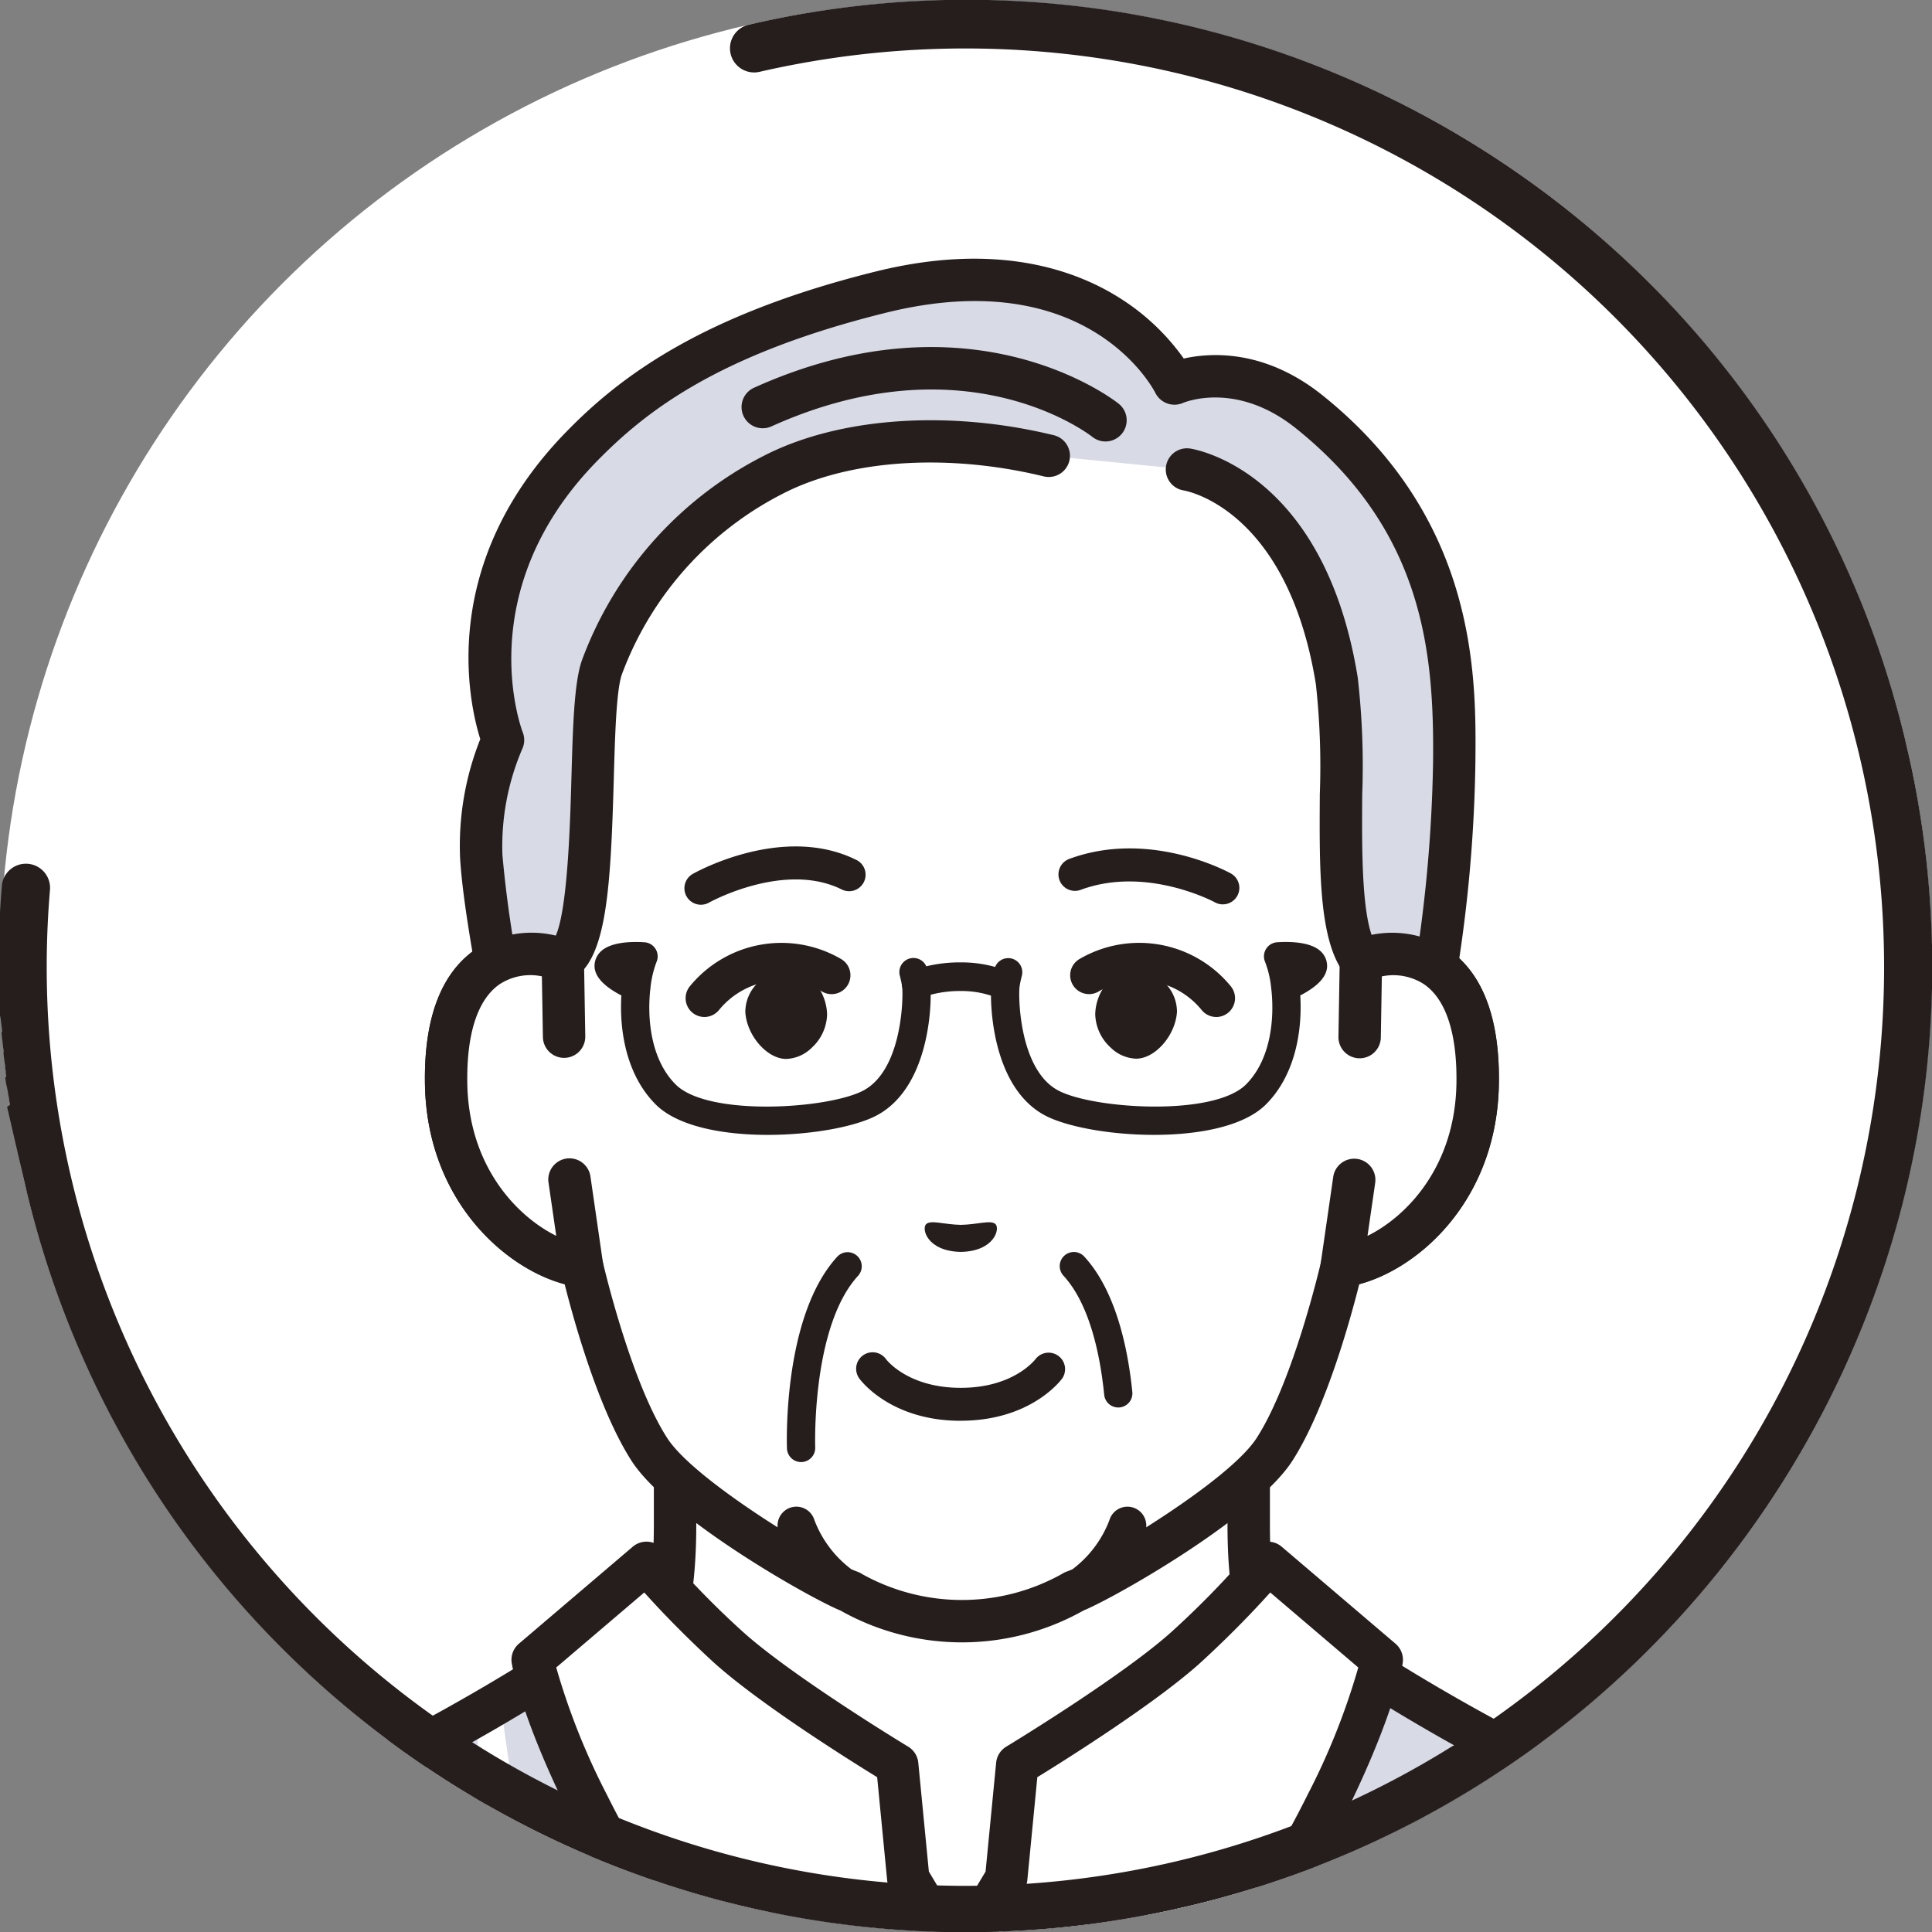
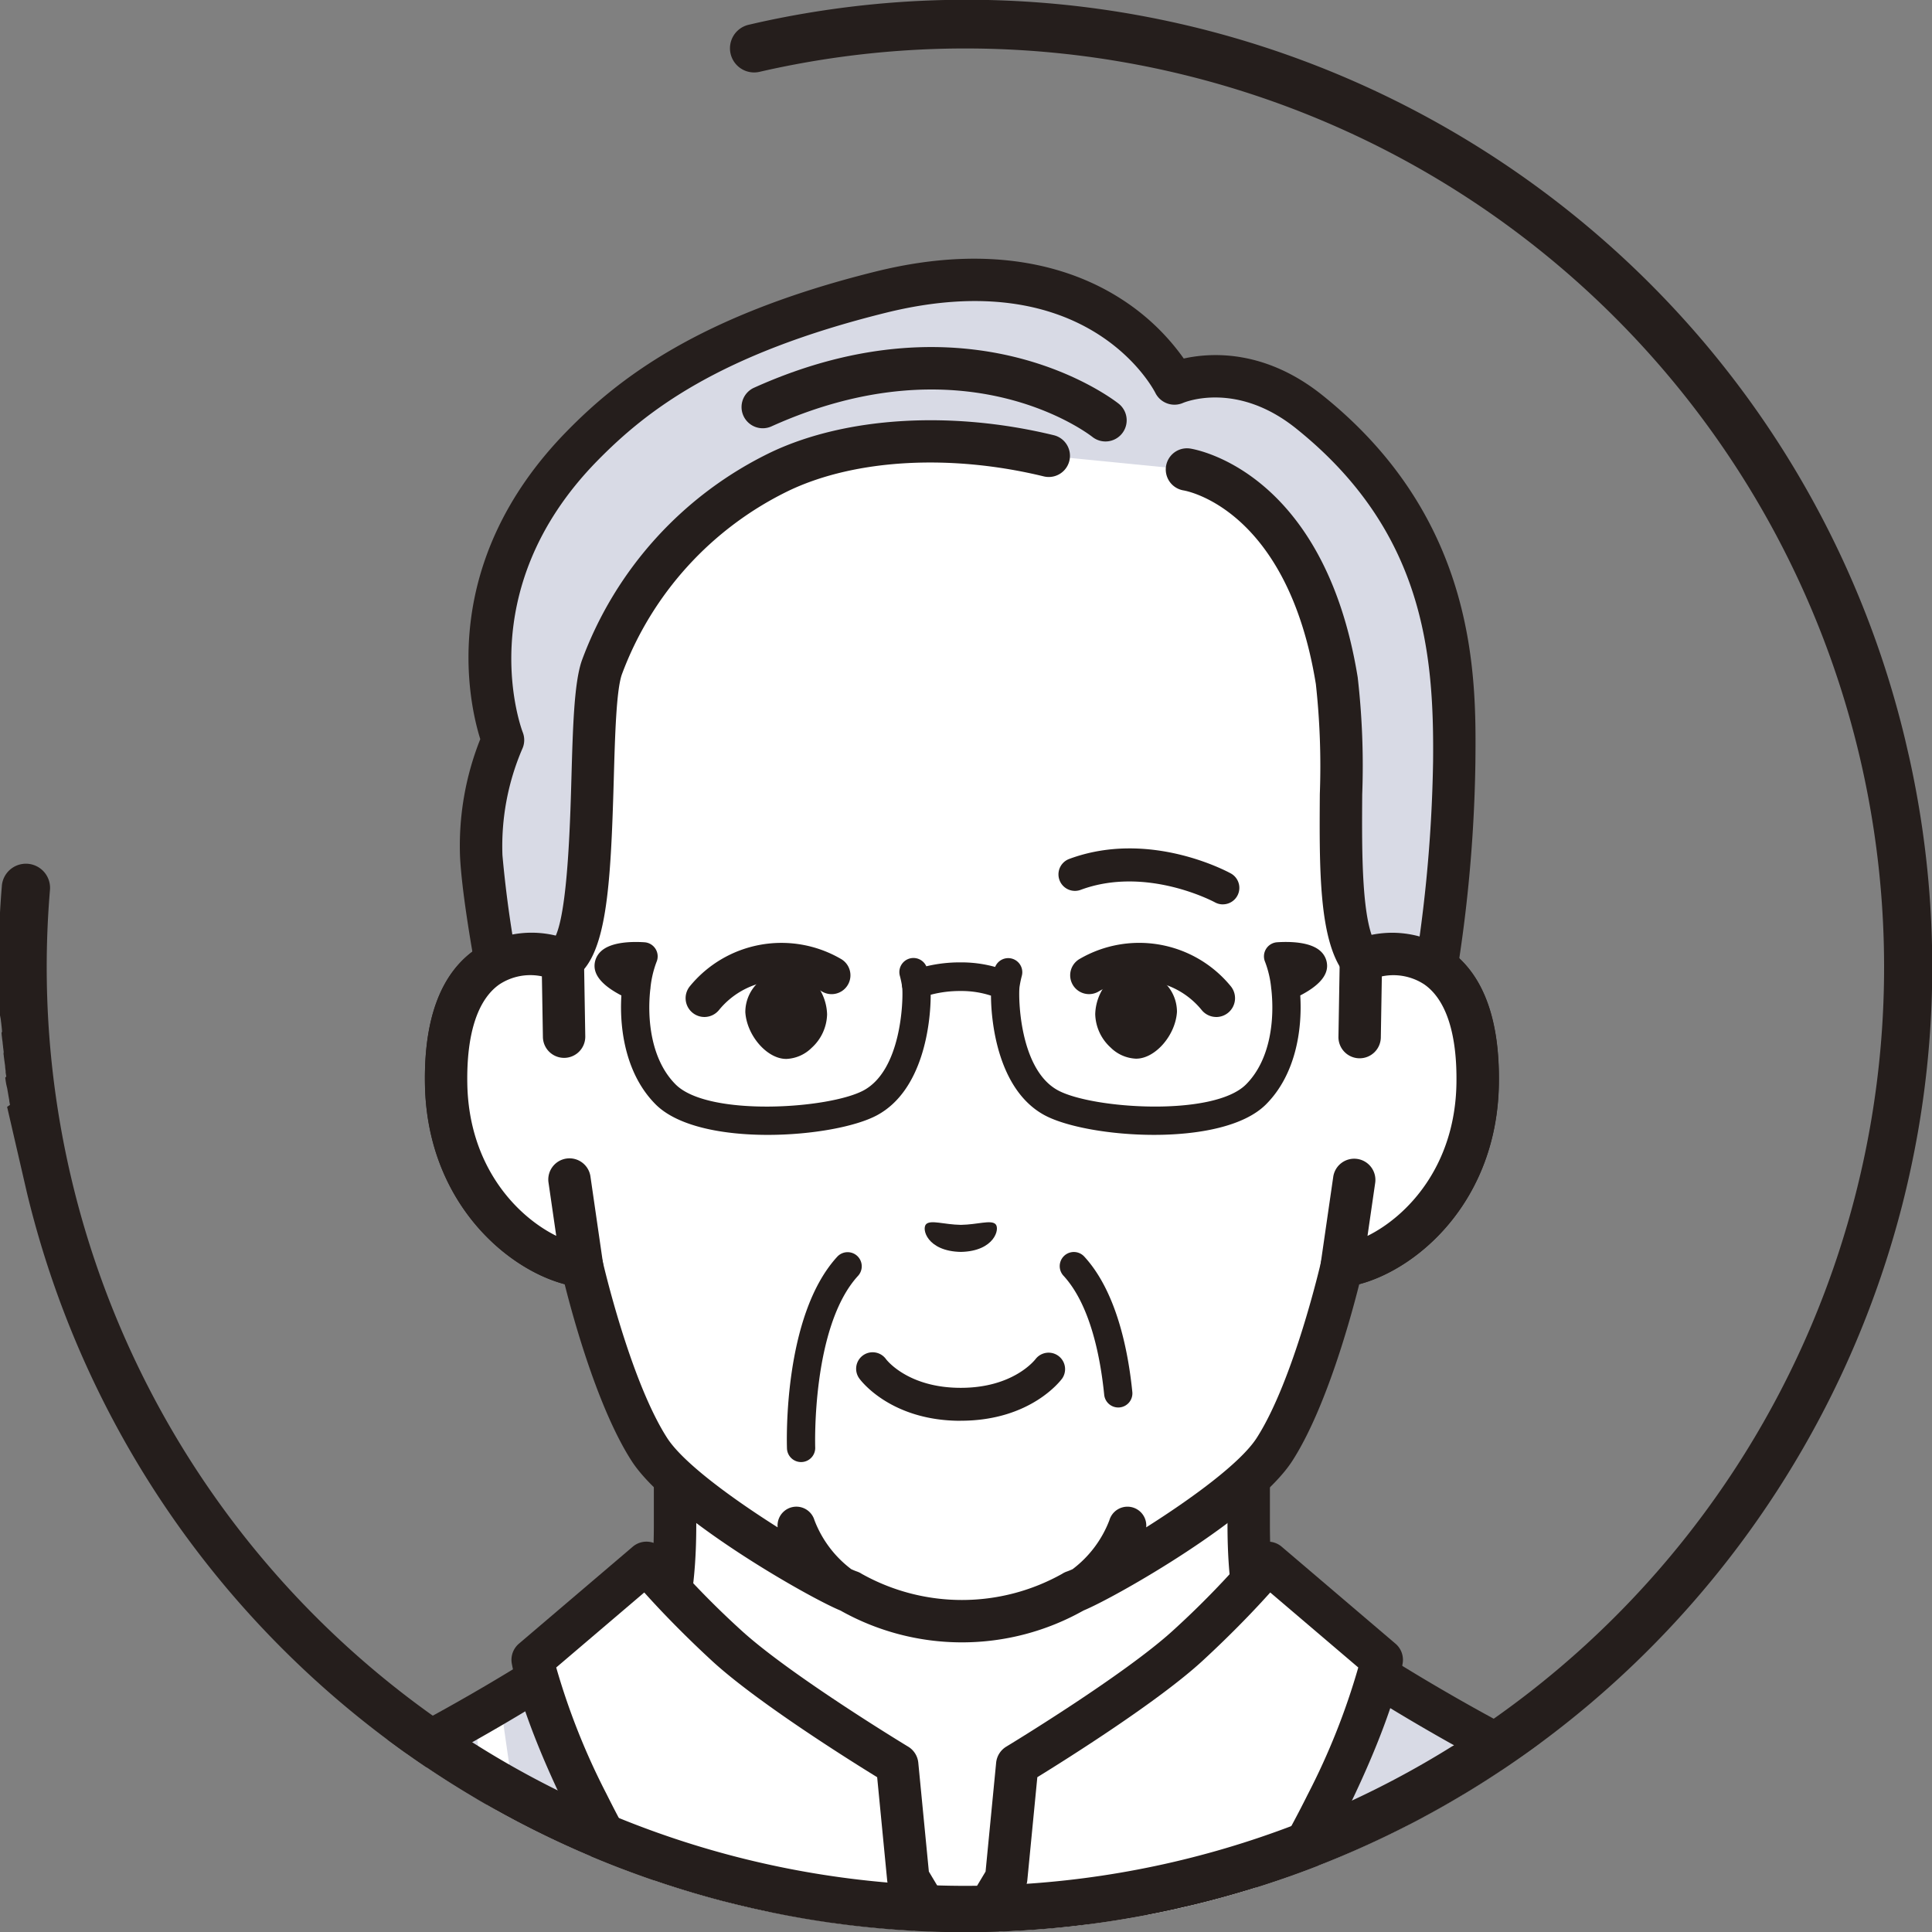
<svg xmlns="http://www.w3.org/2000/svg" width="160" height="160" viewBox="0 0 160 160">
  <rect x="0" y="0" width="160" height="160" fill="#808080" stroke="none" />
  <defs>
    <clipPath id="a">
      <rect width="160" height="160" transform="translate(1762.707 209.211)" fill="#fff" stroke="#707070" stroke-width="1" />
    </clipPath>
    <clipPath id="b">
      <circle cx="80" cy="80" r="80" transform="translate(0 0)" fill="#fcc" />
    </clipPath>
  </defs>
  <g transform="translate(-1762.707 -209.211)">
    <g clip-path="url(#a)">
-       <circle cx="80" cy="80" r="80" transform="translate(1762.707 209.211)" fill="#fff" />
      <g transform="translate(1762.707 209.211)" clip-path="url(#b)">
        <g transform="translate(-1475 -105)">
          <g transform="translate(1505.972 211.532)">
            <path d="M1648.015,384.346c-4.16-4.391-6.418-8.088-6.418-17.2v-18l-23.755,11.7-23.755-11.7v18c0,9.115-2.258,12.812-6.418,17.2-3.325,3.51-16.758,11.984-16.758,11.984l30.772,29.185H1634l30.772-29.185S1651.34,387.856,1648.015,384.346Z" transform="translate(-1569.155 -347.385)" fill="#fff" />
            <path d="M1631.257,424.526a1.755,1.755,0,0,1-1.208-3.028l29.145-27.642c-3.876-2.5-12.5-8.2-15.2-11.047-4.576-4.83-6.9-9-6.9-18.41V349.216l-21.225,10.454a1.756,1.756,0,0,1-1.55,0L1593.1,349.216V364.4c0,9.407-2.323,13.58-6.9,18.41-2.693,2.843-11.322,8.544-15.2,11.047l29.145,27.642a1.755,1.755,0,1,1-2.416,2.547l-30.772-29.185a1.755,1.755,0,0,1,.271-2.758c3.685-2.325,13.818-8.96,16.421-11.707,4.105-4.334,5.938-7.672,5.938-16v-18a1.755,1.755,0,0,1,2.53-1.574l22.98,11.319,22.98-11.319a1.755,1.755,0,0,1,2.53,1.574v18c0,8.324,1.832,11.662,5.937,16,2.6,2.748,12.736,9.383,16.421,11.707a1.755,1.755,0,0,1,.271,2.758l-30.772,29.185A1.749,1.749,0,0,1,1631.257,424.526Z" transform="translate(-1566.41 -344.64)" fill="#251e1c" />
          </g>
          <g transform="translate(1485.021 237.551)">
            <path d="M1652.455,441.888c-2.677-10.6-10.261-6.017-39.706-26.03-2.932,8.923-22.769,38.123-27.788,38.123s-24.856-29.2-27.788-38.123c-29.445,20.013-37.029,15.427-39.706,26.03-1.721,14.253,5.035,54.927,5.035,54.927l.224,44.222h124.859l-.165-44.222S1654.176,456.141,1652.455,441.888Z" transform="translate(-1515.432 -414.103)" fill="#d8dae5" />
            <g transform="translate(1.116 8.099)">
              <path d="M1587.615,433.6c.966,6.856,2.006,13.7,3.07,20.544q1.676,10.771,3.395,21.535,1.75,11.093,3.424,22.2c1.113,7.471,2.176,14.949,3.144,22.44.956,7.405,1.822,14.822,2.548,22.254q.135,1.38.263,2.761a1.2,1.2,0,0,0,1.17,1.17,1.178,1.178,0,0,0,1.17-1.17c-.692-7.449-1.53-14.883-2.465-22.305q-1.428-11.339-3.11-22.645-1.652-11.241-3.436-22.461-1.71-10.873-3.431-21.744c-1.079-6.9-2.139-13.8-3.13-20.7q-.179-1.247-.354-2.494a1.178,1.178,0,0,0-1.439-.817,1.2,1.2,0,0,0-.817,1.439Z" transform="translate(-1559.499 -432.126)" fill="#fff" />
              <path d="M1686.405,544.685c-.048,9.257-.062,18.514-.093,27.77-.028,8.679-.075,17.357-.187,26.036q-.1,7.929-.273,15.857a1.171,1.171,0,0,0,2.34,0q.3-13.7.388-27.4c.064-8.713.08-17.426.1-26.14q.022-8.063.06-16.126a1.17,1.17,0,0,0-2.34,0Z" transform="translate(-1619.435 -500.099)" fill="#fff" />
              <path d="M1759.433,437.05c-3.44,8.38-6.884,16.783-9.8,25.364a118.489,118.489,0,0,0-4.186,15.463c-1.314,6.75-2.3,13.575-3.322,20.374q-2.039,13.525-3.8,27.091c-1.04,8.068-2.024,16.151-2.712,24.259q-.1,1.209-.193,2.419a1.18,1.18,0,0,0,1.17,1.17,1.193,1.193,0,0,0,1.17-1.17c.58-7.8,1.505-15.57,2.478-23.326q1.686-13.451,3.7-26.858c1.071-7.215,2.138-14.441,3.442-21.618a115.805,115.805,0,0,1,3.8-15.056c2.575-7.935,5.7-15.691,8.841-23.416q.828-2.038,1.664-4.073a1.177,1.177,0,0,0-.817-1.439,1.2,1.2,0,0,0-1.439.817Z" transform="translate(-1649.675 -434.604)" fill="#fff" />
              <path d="M1522.619,559.9c8.011.711,16.043,1.165,24.079,1.465,8.61.322,17.227.466,25.843.5q13.243.048,26.486-.222,12.951-.244,25.9-.689,12.208-.405,24.413-.913l2.859-.116c1.5-.061,1.508-2.4,0-2.34q-12.067.493-24.137.924-12.934.446-25.873.732-13.243.278-26.488.292c-8.624,0-17.25-.115-25.871-.394-8.127-.264-16.253-.673-24.358-1.332q-1.425-.116-2.851-.243a1.179,1.179,0,0,0-1.17,1.17,1.2,1.2,0,0,0,1.17,1.17Z" transform="translate(-1519.148 -508.64)" fill="#fff" />
              <path d="M1713.955,491.809c7.158.565,14.326,1,21.492,1.449,8.406.529,16.812,1.041,25.216,1.595,3.623.239,7.246.482,10.866.767a1.18,1.18,0,0,0,1.17-1.17,1.193,1.193,0,0,0-1.17-1.17c-7.158-.565-14.326-1-21.491-1.449-8.405-.529-16.812-1.04-25.215-1.595-3.623-.239-7.247-.482-10.867-.768a1.18,1.18,0,0,0-1.17,1.17,1.193,1.193,0,0,0,1.17,1.17Z" transform="translate(-1635.865 -467.104)" fill="#fff" />
              <path d="M1516.719,493.81c7.046-.429,14.08-1.056,21.11-1.681q12.151-1.08,24.293-2.256,5.372-.513,10.745-1.029a1.2,1.2,0,0,0,1.17-1.17,1.178,1.178,0,0,0-1.17-1.17q-10.542,1.006-21.085,2.008c-8.1.758-16.2,1.5-24.3,2.164-3.586.293-7.173.575-10.764.794a1.2,1.2,0,0,0-1.17,1.17,1.181,1.181,0,0,0,1.17,1.17Z" transform="translate(-1515.549 -465.295)" fill="#fff" />
-               <path d="M1531.556,637.71q11.2.541,22.41.906,12.365.417,24.734.689,12.718.286,25.438.442,12.409.153,24.819.175,11.436.016,22.871-.117l2.569-.035a1.171,1.171,0,0,0,0-2.34q-11.212.166-22.427.155-12.372,0-24.744-.14-12.72-.141-25.438-.411-12.408-.263-24.812-.657-11.429-.367-22.854-.884-1.284-.059-2.567-.121c-1.505-.073-1.5,2.267,0,2.34Z" transform="translate(-1524.626 -556.106)" fill="#fff" />
+               <path d="M1531.556,637.71q11.2.541,22.41.906,12.365.417,24.734.689,12.718.286,25.438.442,12.409.153,24.819.175,11.436.016,22.871-.117l2.569-.035a1.171,1.171,0,0,0,0-2.34q-11.212.166-22.427.155-12.372,0-24.744-.14-12.72-.141-25.438-.411-12.408-.263-24.812-.657-11.429-.367-22.854-.884-1.284-.059-2.567-.121c-1.505-.073-1.5,2.267,0,2.34" transform="translate(-1524.626 -556.106)" fill="#fff" />
            </g>
            <path d="M1519.982,540.048a1.755,1.755,0,0,1-1.754-1.746L1518,494.219c-.5-3.048-6.721-41.226-5.023-55.287a1.835,1.835,0,0,1,.041-.219c1.655-6.555,5.213-8.152,12.3-11.335a166.556,166.556,0,0,0,28.118-15.716,1.755,1.755,0,0,1,2.654.9c1.3,3.963,6.609,13.037,12.618,21.576,7.6,10.8,12.209,15.063,13.5,15.335,1.293-.271,5.9-4.539,13.5-15.335,6.009-8.539,11.316-17.613,12.618-21.576a1.755,1.755,0,0,1,2.654-.9,166.526,166.526,0,0,0,28.119,15.716c7.089,3.183,10.648,4.781,12.3,11.335a1.788,1.788,0,0,1,.041.219c1.7,14.049-4.51,52.177-5.022,55.279l.165,44.074a1.755,1.755,0,0,1-1.748,1.762h-.007a1.755,1.755,0,0,1-1.755-1.748l-.166-44.222a1.783,1.783,0,0,1,.024-.294c.067-.4,6.66-40.373,5.037-54.318-1.245-4.816-3.554-5.852-10.31-8.885a167.767,167.767,0,0,1-26.832-14.789c-2.425,5.519-7.918,14.248-12.514,20.744a122.577,122.577,0,0,1-8.762,11.18c-4.246,4.678-6.157,5.277-7.347,5.277s-3.1-.6-7.347-5.277a122.617,122.617,0,0,1-8.762-11.18c-4.6-6.5-10.088-15.225-12.514-20.744a167.8,167.8,0,0,1-26.832,14.79c-6.756,3.033-9.064,4.069-10.31,8.885-1.622,13.944,4.97,53.915,5.037,54.318a1.82,1.82,0,0,1,.024.279l.224,44.222a1.755,1.755,0,0,1-1.746,1.764Z" transform="translate(-1512.688 -411.358)" fill="#251e1c" />
          </g>
          <path d="M1534.726,600.351s67.731,1.875,78.232-.78,16.489-18.248,18.666-30.73,11.013-60.611,8.309-77.536c-3.7-23.149-19.01-28.454-19.01-28.454s-13.634,22.519-16.931,36.355c-1.894,7.945-11.026,54.317-11.026,54.317l-39.871,3.645-16.788-2.427,22.6-43.127s-4.112-6.988-13.9-13.109-17.449-6.76-17.449-6.76l-14.968,21.281s-3.54-15.481-5.5-23-9.471-26.9-9.471-26.9-20.7,6.3-22.238,31.753c-1.035,17.108,8.313,75.243,8.313,75.243s4.037,18.167,16.71,20.493c13.369,2.453,33.51,1.271,33.51,1.271Z" transform="translate(-4.864 -205.218)" fill="#fff" />
          <path d="M1512.526,591.206a86.559,86.559,0,0,1-15.179-1.177c-13.659-2.506-17.931-21.05-18.106-21.838-.008-.034-.014-.068-.019-.1-.383-2.382-9.368-58.522-8.333-75.627.832-13.747,7.14-22.068,12.284-26.629a33.214,33.214,0,0,1,11.194-6.7,1.754,1.754,0,0,1,2.135,1.014c.281.685,6.9,16.872,8.905,24.605,1.416,5.456,3.923,16.062,5.256,21.747l12.715-18.078a1.755,1.755,0,1,1,2.871,2.019l-14.968,21.282a1.755,1.755,0,0,1-3.145-.612c-.041-.178-4.155-17.878-6.127-25.476-1.589-6.123-6.369-18.227-8.112-22.565a32.181,32.181,0,0,0-8.512,5.492c-6.688,5.985-10.387,14.1-10.993,24.11-1,16.485,7.943,72.663,8.284,74.8.228.962,4.221,17.07,15.3,19.1,12.942,2.375,30.667.192,30.844.17a1.755,1.755,0,0,1,.439,3.483A147.923,147.923,0,0,1,1512.526,591.206Z" transform="translate(-2.119 -202.905)" fill="#202933" />
          <path d="M1669.224,600.006c-20.612,0-42.758-.6-44.349-.646a1.755,1.755,0,1,1,.1-3.508c.675.019,67.606,1.839,77.753-.727,9.461-2.393,15.269-17.3,17.367-29.33.129-.738.281-1.6.453-2.576,2.56-14.531,10.349-58.748,7.852-74.381-2.89-18.089-12.934-24.679-16.559-26.5-2.929,5-13.2,23.015-15.942,34.531-.456,1.913-10.185,49.5-11,54.211a1.755,1.755,0,0,1-1.569,1.447l-40.444,3.7a1.755,1.755,0,0,1-.32-3.5l39.121-3.577c1.72-9.006,10.247-50.769,10.8-53.1,3.322-13.943,16.574-35.929,17.137-36.858a1.755,1.755,0,0,1,2.076-.749c.666.23,16.348,5.924,20.168,29.835,2.59,16.216-5,59.318-7.862,75.544-.171.972-.323,1.833-.451,2.57-2.388,13.7-8.887,29.329-19.965,32.13C1699.056,599.673,1684.565,600.006,1669.224,600.006Z" transform="translate(-95.061 -202.473)" fill="#202933" />
          <g transform="translate(1517.364 232.671)">
            <path d="M1635.279,436.248l-4.057-6.774-.913-9.407s-10-6.048-14.177-9.909a73.84,73.84,0,0,1-6.586-6.814l-9.422,8.028s.607,3.931,4.536,11.9a93.342,93.342,0,0,0,8.536,13.977l2.584-2.975s15.962,24.876,19.5,24.876,19.5-24.876,19.5-24.876l2.584,2.975a93.307,93.307,0,0,0,8.536-13.977c3.929-7.973,4.536-11.9,4.536-11.9l-9.423-8.028a73.772,73.772,0,0,1-6.586,6.814c-4.183,3.861-14.174,9.907-14.177,9.909l-.913,9.407Z" transform="translate(-1598.368 -401.589)" fill="#fff" />
            <path d="M1632.534,458.165c-1.165,0-3.115,0-12.506-13.175-2.912-4.085-5.657-8.2-7.2-10.549l-1.058,1.218a1.755,1.755,0,0,1-2.718-.083,94.332,94.332,0,0,1-8.717-14.27c-4-8.121-4.67-12.24-4.7-12.411a1.755,1.755,0,0,1,.6-1.6l9.423-8.028a1.756,1.756,0,0,1,2.5.227,73.075,73.075,0,0,0,6.416,6.633c4.017,3.708,13.7,9.581,13.891,9.695a1.754,1.754,0,0,1,.842,1.334l.875,9.014,2.348,3.921,2.349-3.921.875-9.014a1.756,1.756,0,0,1,.842-1.334c.193-.117,9.875-5.988,13.891-9.695a73.131,73.131,0,0,0,6.416-6.633,1.755,1.755,0,0,1,2.5-.227l9.422,8.028a1.756,1.756,0,0,1,.6,1.6c-.027.171-.7,4.29-4.7,12.411a94.131,94.131,0,0,1-8.718,14.27,1.755,1.755,0,0,1-2.717.083l-1.058-1.218c-1.539,2.344-4.284,6.464-7.2,10.549C1635.649,458.165,1633.7,458.165,1632.534,458.165Zm-19.5-28.386c.043,0,.085,0,.127,0a1.755,1.755,0,0,1,1.35.8c6.826,10.638,15.479,22.565,18.023,24,2.544-1.431,11.2-13.358,18.024-24a1.755,1.755,0,0,1,2.8-.2l1.133,1.3a94.434,94.434,0,0,0,7.087-11.932,57.127,57.127,0,0,0,4.167-10.479l-7.291-6.212c-1.124,1.254-3.025,3.276-5.584,5.638-3.638,3.358-11.21,8.123-13.705,9.66l-.829,8.536a1.757,1.757,0,0,1-.241.732l-4.057,6.774a1.755,1.755,0,0,1-3.011,0l-4.057-6.774a1.75,1.75,0,0,1-.241-.732l-.828-8.536c-2.5-1.537-10.067-6.3-13.705-9.66-2.56-2.363-4.46-4.384-5.583-5.638l-7.291,6.212a57.074,57.074,0,0,0,4.167,10.479,94.419,94.419,0,0,0,7.087,11.932l1.133-1.3A1.753,1.753,0,0,1,1613.034,429.779Z" transform="translate(-1595.622 -398.845)" fill="#251e1c" />
          </g>
          <g transform="translate(1510.187 126.433)">
            <g transform="translate(0 0)">
              <g transform="translate(0 9.805)">
                <path d="M1623.753,151.575c-25.652,0-30.119,15.712-30.774,18.07a60.73,60.73,0,0,0-1.591,13.207v17c-3.659-1.386-9.839-.485-9.665,10.233.154,9.492,7.039,14.578,11.256,15.1,0,0,2.3,10.077,5.57,15.176,2.756,4.292,14.564,11.065,16.624,11.773a18.707,18.707,0,0,0,18.524,0c2.06-.709,13.867-7.482,16.624-11.773,3.275-5.1,5.57-15.176,5.57-15.176,4.217-.526,11.1-5.612,11.256-15.1.174-10.718-6.005-11.618-9.665-10.233v-17a60.791,60.791,0,0,0-1.591-13.207c-.656-2.357-5.122-18.07-30.774-18.07Z" transform="translate(-1579.964 -151.575)" fill="#fff" />
                <path d="M1581.364,262.4a8.094,8.094,0,0,1,5.523-1.352v-4.988q1.829,1.111,3.51,2.369v4.83a1.754,1.754,0,0,1-2.376,1.641,5.146,5.146,0,0,0-4.639.372c-1.8,1.265-2.716,4.1-2.65,8.19.14,8.624,6.4,12.977,9.719,13.391a1.756,1.756,0,0,1,1.494,1.352c.022.1,2.266,9.84,5.335,14.618,1.332,2.074,5.434,5.053,9.153,7.405a1.559,1.559,0,0,1,3.045-.6,9.183,9.183,0,0,0,3.052,4.065c.189.085.347.15.469.192a1.761,1.761,0,0,1,.4.195,16.984,16.984,0,0,0,16.591,0,1.754,1.754,0,0,1,.4-.195c.122-.042.28-.107.469-.192a9.186,9.186,0,0,0,3.048-4.054,1.559,1.559,0,0,1,3.048.589c3.719-2.353,7.821-5.331,9.153-7.406,3.069-4.777,5.313-14.519,5.335-14.617a1.756,1.756,0,0,1,1.494-1.352c3.32-.414,9.58-4.767,9.719-13.391.067-4.094-.85-6.926-2.649-8.19a4.326,4.326,0,0,0-2.529-.762,6.191,6.191,0,0,0-2.11.39,1.754,1.754,0,0,1-2.376-1.641v-3.8c1.181-1.31,2.432-2.572,3.51-3.949v5.536a8.093,8.093,0,0,1,5.523,1.352c2.835,1.992,4.229,5.733,4.141,11.119-.155,9.593-6.6,15.256-11.568,16.575-.709,2.824-2.757,10.3-5.536,14.624-3.016,4.7-14.7,11.334-17.3,12.4a20.525,20.525,0,0,1-20.131,0c-2.6-1.062-14.282-7.7-17.3-12.4-2.779-4.326-4.827-11.8-5.536-14.624-4.97-1.32-11.413-6.982-11.568-16.575C1577.135,268.135,1578.529,264.394,1581.364,262.4Z" transform="translate(-1577.219 -214.978)" fill="#251e1c" />
              </g>
              <g transform="translate(2.887)">
                <path d="M1657.727,141.846c-5.893-4.723-11.176-2.35-11.176-2.35s-6-12.106-24.313-7.568c-13.953,3.457-20.393,8.306-24.743,12.749-11.543,11.786-6.544,24.343-6.544,24.343a21.974,21.974,0,0,0-1.8,9.629c.289,5.258,2.716,16.5,2.716,16.5s1.387-6.142,4.039-7.9c3.381-2.24,1.808-20.1,3.224-24.221a29.321,29.321,0,0,1,14.818-16.282c5.145-2.426,13.206-3.458,22.219-1.262l11.426,1.127S1657.4,148.1,1660,164.1c1.04,6.413-.8,19.514,2,23.146,1.534,1.993,4.86,7.9,4.86,7.9a119.842,119.842,0,0,0,2.872-24.358C1669.812,161.894,1669.1,150.962,1657.727,141.846Z" transform="translate(-1587.367 -129.164)" fill="#d8dae5" />
                <path d="M1664.113,194.173a1.755,1.755,0,0,1-1.529-.894c-.032-.058-3.282-5.819-4.721-7.69-2.094-2.721-2.054-8.605-2.013-14.835a62.288,62.288,0,0,0-.328-9.1c-2.337-14.407-10.6-15.98-10.955-16.04a1.755,1.755,0,0,1,.541-3.468c.453.068,11.11,1.87,13.879,18.946a64.113,64.113,0,0,1,.374,9.687c-.033,4.859-.073,10.907,1.284,12.671.7.911,1.728,2.545,2.668,4.109a119.476,119.476,0,0,0,1.917-19.514c.082-8.869-.721-19.045-11.346-27.561-4.921-3.944-9.194-2.188-9.373-2.112a1.77,1.77,0,0,1-2.278-.828c-.22-.434-5.692-10.763-22.318-6.644-13.835,3.428-19.851,8.128-23.911,12.273-10.621,10.845-6.213,22.351-6.167,22.466a1.755,1.755,0,0,1-.047,1.406,20.4,20.4,0,0,0-1.632,8.776,95.057,95.057,0,0,0,1.484,10.234,8.611,8.611,0,0,1,2.549-3c1.326-1.064,1.565-9.542,1.68-13.616.119-4.224.222-7.872.854-9.712a31.057,31.057,0,0,1,15.73-17.3c6.2-2.921,14.937-3.437,23.382-1.38a1.755,1.755,0,0,1-.831,3.41c-7.69-1.874-15.561-1.446-21.055,1.144a27.539,27.539,0,0,0-13.908,15.265c-.458,1.333-.563,5.064-.665,8.671-.255,9.061-.6,14.689-3.249,16.443-1.56,1.033-2.894,5.043-3.3,6.822a1.755,1.755,0,0,1-3.428-.016c-.1-.465-2.459-11.439-2.752-16.774a23.847,23.847,0,0,1,1.674-9.8c-.936-2.984-3.573-14.532,7.17-25.5,4.147-4.235,10.8-9.565,25.574-13.225,10.071-2.5,16.654-.119,20.4,2.314a18.658,18.658,0,0,1,5.114,4.891c2.247-.5,6.723-.776,11.493,3.047,12.845,10.295,12.725,23.329,12.661,30.332a120.458,120.458,0,0,1-2.922,24.757,1.755,1.755,0,0,1-1.466,1.322A1.774,1.774,0,0,1,1664.113,194.173Z" transform="translate(-1584.622 -126.433)" fill="#251e1c" />
              </g>
              <path d="M1674.583,152.991a1.754,1.754,0,0,0,1.1-3.126c-.491-.389-12.213-9.441-30.2-1.323a1.755,1.755,0,0,0,1.444,3.2c15.963-7.2,26.156.543,26.583.876A1.751,1.751,0,0,0,1674.583,152.991Z" transform="translate(-1618.225 -137.864)" fill="#251e1c" />
              <g transform="translate(74.172 55.827)">
                <path d="M1773.5,274.591l-.106,6.338-.453,11.872-1.032,7.126c4.217-.526,11.1-5.612,11.256-15.1C1783.339,274.106,1777.16,273.206,1773.5,274.591Z" transform="translate(-1770.155 -272.332)" fill="#fff" />
                <path d="M1769.164,298.934a1.684,1.684,0,0,0,.217-.014c5.06-.631,12.626-6.412,12.794-16.817.087-5.386-1.306-9.127-4.141-11.119a8.487,8.487,0,0,0-7.9-.783,1.754,1.754,0,0,0-1.133,1.612l-.106,6.339a1.755,1.755,0,1,0,3.509.058l.084-5.027a4.662,4.662,0,0,1,3.528.673c1.8,1.265,2.715,4.1,2.65,8.191-.111,6.843-4.074,11-7.365,12.628l.633-4.369a1.755,1.755,0,1,0-3.474-.5l-1.032,7.126a1.755,1.755,0,0,0,1.736,2.006Z" transform="translate(-1767.409 -269.583)" fill="#251e1c" />
              </g>
              <g transform="translate(0 55.827)">
                <path d="M1591.493,280.93l-.105-6.338c-3.659-1.386-9.839-.485-9.665,10.233.154,9.492,7.039,14.578,11.256,15.1l-1.033-7.125Z" transform="translate(-1579.964 -272.332)" fill="#fff" />
                <path d="M1590.233,298.934a1.754,1.754,0,0,0,1.736-2.006l-1.032-7.126a1.755,1.755,0,1,0-3.473.5l.633,4.368c-3.291-1.631-7.254-5.784-7.365-12.627-.067-4.094.85-6.926,2.649-8.191a4.663,4.663,0,0,1,3.528-.673l.084,5.027a1.755,1.755,0,0,0,1.754,1.725h.03a1.755,1.755,0,0,0,1.725-1.784l-.106-6.339a1.753,1.753,0,0,0-1.132-1.612,8.488,8.488,0,0,0-7.9.783c-2.835,1.992-4.229,5.733-4.141,11.119.169,10.4,7.733,16.186,12.793,16.817A1.692,1.692,0,0,0,1590.233,298.934Z" transform="translate(-1577.219 -269.583)" fill="#251e1c" />
              </g>
            </g>
            <path d="M1646.307,278.324a3.62,3.62,0,0,1,2.439-1.165,2.815,2.815,0,0,1,1.931.819,4.216,4.216,0,0,1,1.351,2.968,3.865,3.865,0,0,1-1.276,2.772,3.16,3.16,0,0,1-2.077.921h-.074c-1.565-.029-3.222-1.945-3.344-3.868A3.358,3.358,0,0,1,1646.307,278.324Z" transform="translate(-1618.719 -218.377)" fill="#251e1c" />
            <path d="M1725.286,278.268a3.62,3.62,0,0,0-2.441-1.161,2.813,2.813,0,0,0-1.929.821,4.217,4.217,0,0,0-1.347,2.969,3.865,3.865,0,0,0,1.28,2.771,3.161,3.161,0,0,0,2.079.918H1723c1.565-.032,3.219-1.95,3.338-3.873A3.359,3.359,0,0,0,1725.286,278.268Z" transform="translate(-1664.054 -218.345)" fill="#251e1c" />
            <path d="M1726.355,277.8a1.557,1.557,0,0,1-1.219-.586,6.65,6.65,0,0,0-8.571-1.5,1.56,1.56,0,0,1-1.5-2.738,9.8,9.8,0,0,1,12.5,2.292,1.56,1.56,0,0,1-1.218,2.534Z" transform="translate(-1660.813 -215.01)" fill="#251e1c" />
            <path d="M1634.143,277.8a1.559,1.559,0,0,1-1.218-2.53,9.8,9.8,0,0,1,12.5-2.292,1.56,1.56,0,0,1-1.5,2.738,6.651,6.651,0,0,0-8.576,1.509A1.566,1.566,0,0,1,1634.143,277.8Z" transform="translate(-1610.993 -215.01)" fill="#251e1c" />
            <path d="M1677.465,364.317c-5.812,0-8.3-3.364-8.4-3.508a1.365,1.365,0,1,1,2.217-1.593c.065.085,1.839,2.371,6.182,2.371h.009c4.35,0,6.127-2.3,6.2-2.393a1.365,1.365,0,0,1,2.209,1.6c-.1.143-2.589,3.515-8.408,3.518Z" transform="translate(-1633.09 -268.086)" fill="#251e1c" />
            <g transform="translate(29.977 82.253)">
              <path d="M1716.876,350.22a1.17,1.17,0,0,1-1.163-1.053c-.32-3.174-1.165-7.462-3.374-9.861a1.17,1.17,0,1,1,1.722-1.585c2.646,2.873,3.625,7.683,3.981,11.211a1.17,1.17,0,0,1-1.047,1.282Q1716.935,350.22,1716.876,350.22Z" transform="translate(-1689.432 -337.344)" fill="#251e1c" />
              <path d="M1655.264,354.74a1.17,1.17,0,0,1-1.169-1.127c-.016-.446-.347-10.981,4.175-15.892a1.17,1.17,0,0,1,1.721,1.585c-3.869,4.2-3.562,14.122-3.558,14.222a1.17,1.17,0,0,1-1.127,1.211Z" transform="translate(-1654.085 -337.344)" fill="#251e1c" />
            </g>
            <path d="M1683.476,331.174c.4-.363,1.464.04,2.867.066,1.4-.025,2.472-.428,2.867-.066s-.065,2.249-2.867,2.306C1683.541,333.424,1683.068,331.55,1683.476,331.174Z" transform="translate(-1641.958 -251.235)" fill="#251e1c" />
            <path d="M1613.247,273.491a1.648,1.648,0,0,1,.535-1.212c.855-.8,2.625-.811,3.6-.746a1.17,1.17,0,0,1,1,1.626,8.365,8.365,0,0,0-.5,2.119,1.062,1.062,0,0,1-.02.176c-.261,2.4.036,5.784,2.1,7.852,2.692,2.7,12.729,2.027,15.573.491,3.077-1.664,3.277-7.265,3.2-8.438a1.163,1.163,0,0,1-.037-.29c-.065-.386-.162-.744-.163-.747a1.168,1.168,0,0,1,2.188-.8,11.961,11.961,0,0,1,2.845-.324,10.446,10.446,0,0,1,2.855.378,1.167,1.167,0,0,1,2.208.744,8.643,8.643,0,0,0-.186.895c-.108.757-.046,6.837,3.182,8.581,2.844,1.537,12.881,2.207,15.573-.491,2.065-2.069,2.361-5.455,2.1-7.856a1.131,1.131,0,0,1-.02-.167,8.383,8.383,0,0,0-.5-2.124,1.169,1.169,0,0,1,1-1.626c.977-.065,2.746-.054,3.6.746a1.648,1.648,0,0,1,.535,1.212c0,.862-.747,1.682-2.223,2.446.18,2.935-.418,6.6-2.837,9.021-1.822,1.827-5.562,2.526-9.279,2.526-3.663,0-7.3-.68-9.062-1.63-3.759-2.032-4.422-7.441-4.435-9.9a7.849,7.849,0,0,0-2.512-.384,9.442,9.442,0,0,0-2.481.31c0,2.424-.639,7.923-4.437,9.975-1.757.95-5.4,1.63-9.062,1.63-3.716,0-7.457-.7-9.28-2.526-2.418-2.424-3.017-6.086-2.837-9.021C1613.994,275.173,1613.247,274.352,1613.247,273.491Z" transform="translate(-1599.197 -214.931)" fill="#251e1c" />
            <g transform="translate(21.492 48.665)">
-               <path d="M1633.695,256.046a1.365,1.365,0,0,1-.675-2.552c.3-.171,7.475-4.155,13.526-1.17a1.365,1.365,0,1,1-1.207,2.448c-4.747-2.342-10.915,1.064-10.976,1.1A1.364,1.364,0,0,1,1633.695,256.046Z" transform="translate(-1632.328 -251.218)" fill="#251e1c" />
              <path d="M1725.372,256.273a1.358,1.358,0,0,1-.66-.171c-.054-.03-5.676-3.052-11.116-1.032a1.365,1.365,0,0,1-.951-2.559c6.636-2.465,13.116,1.051,13.389,1.2a1.365,1.365,0,0,1-.662,2.559Z" transform="translate(-1680.779 -251.474)" fill="#251e1c" />
            </g>
          </g>
          <path d="M1621.608,601.919a1.759,1.759,0,0,1-.452-.059c-13.566-3.6-18.721-12.344-18.934-12.714a1.755,1.755,0,1,1,3.043-1.749c.043.073,4.716,7.863,16.792,11.071a1.755,1.755,0,0,1-.449,3.451Z" transform="translate(-82.142 -280.655)" fill="#202933" />
          <g transform="translate(1467.332 333.071)">
            <path d="M1537.351,714.81h-43.881c-7.02,0-7.973-2.253-9.591-4.68s-4.452-7.858-4.452-7.858a23.763,23.763,0,0,1-3.062-4.709c-1.3-2.687-1.073-7.3-1.073-7.3s-3.459-9.949-3.459-13.588,5.941-11.554,5.941-11.554l1.571,11.056,4.1,7.431,6.705,1.734.715-3.751a59.327,59.327,0,0,0-2.962-7.23c-2.12-4.119-5.451-10.8-2.5-12.939s7.309,1.385,10.143,6.078c1.92,3.181,5.757,8.655,5.757,8.655s8.031,1.5,11.786,4.391c2.687,2.067,7.8,9.3,7.8,9.3h12.567s4.56,3,5.833,12.376S1537.351,714.81,1537.351,714.81Z" transform="translate(-1470.077 -659.03)" fill="#fff" />
            <path d="M1534.606,713.82h-43.881c-6.955,0-8.838-2.065-10.738-4.984-.1-.158-.207-.317-.313-.477-1.505-2.258-3.949-6.878-4.457-7.846a25.711,25.711,0,0,1-3.177-4.93c-1.28-2.646-1.292-6.552-1.259-7.8-.665-1.942-3.448-10.28-3.448-13.852,0-4.022,5.242-11.208,6.292-12.607a1.755,1.755,0,0,1,3.141.806l1.525,10.737,3.577,6.487,4.161,1.075.278-1.456a55.882,55.882,0,0,0-2.712-6.553c-2.326-4.519-6.218-12.084-1.975-15.162a5.161,5.161,0,0,1,4.162-.855c2.867.581,6.05,3.365,8.514,7.446,1.508,2.5,4.266,6.5,5.293,7.983,2.131.455,8.422,1.967,11.818,4.58,2.381,1.831,6.19,6.943,7.635,8.938h11.665a1.753,1.753,0,0,1,.964.289c.213.14,5.243,3.552,6.608,13.605,1.351,9.952-2.04,13.67-2.431,14.061A1.754,1.754,0,0,1,1534.606,713.82ZM1473.927,667.1c-1.646,2.633-3.084,5.436-3.084,6.831,0,2.74,2.427,10.322,3.362,13.012a1.753,1.753,0,0,1,.1.663c-.056,1.161,0,4.584.9,6.447a22.226,22.226,0,0,0,2.807,4.322,1.768,1.768,0,0,1,.231.339c.028.053,2.81,5.376,4.357,7.7.114.17.224.341.334.509,1.329,2.041,2.207,3.389,7.8,3.389H1533.7c.668-1.172,1.947-4.352,1.1-10.593-.928-6.835-3.72-9.944-4.717-10.857H1518.14a1.755,1.755,0,0,1-1.433-.741c-1.381-1.953-5.411-7.363-7.441-8.925-2.807-2.159-8.92-3.661-11.039-4.057a1.757,1.757,0,0,1-1.114-.718c-.158-.226-3.893-5.56-5.823-8.756-1.877-3.109-4.371-5.448-6.206-5.82a1.647,1.647,0,0,0-1.4.256c-.824.6-.967,2.942,3.034,10.715a60.466,60.466,0,0,1,3.068,7.484,1.757,1.757,0,0,1,.057.878l-.715,3.751a1.754,1.754,0,0,1-2.163,1.37l-6.705-1.733a1.754,1.754,0,0,1-1.1-.851l-4.1-7.431a1.751,1.751,0,0,1-.2-.6Z" transform="translate(-1467.332 -656.286)" fill="#202933" />
          </g>
          <path d="M1624.921,619.884a1.756,1.756,0,0,1-1.553-2.57l23.854-45.512L1641,564.727a1.755,1.755,0,0,1,2.636-2.318l7.021,7.981a1.755,1.755,0,0,1,.237,1.974l-24.414,46.58A1.754,1.754,0,0,1,1624.921,619.884Z" transform="translate(-95.061 -265.586)" fill="#202933" />
          <path d="M1669.35,751.174a1.756,1.756,0,0,1-1.727-2.08c3.458-18.357-5.113-28.57-5.2-28.671a1.755,1.755,0,0,1,2.649-2.3c.4.46,9.79,11.5,6,31.624A1.755,1.755,0,0,1,1669.35,751.174Z" transform="translate(-118.747 -360.568)" fill="#202933" />
        </g>
      </g>
      <path d="M80,0q.389,0,.777,0A79.646,79.646,0,0,1,111.14,6.287q2.83,1.2,5.545,2.6l.012.006.113.059.065.034.032.017a80.155,80.155,0,0,1,15.523,10.57q2.137,1.856,4.139,3.858t3.858,4.139A80.155,80.155,0,0,1,151,43.093l.017.032.034.065.059.113.006.012q1.4,2.714,2.6,5.545A79.646,79.646,0,0,1,160,79.223q0,.34,0,.68,0,.049,0,.1,0,.389,0,.777a80.06,80.06,0,0,1-2.648,19.724l-.056.209-.05.187a79.382,79.382,0,0,1-3.53,10.242q-1.2,2.83-2.6,5.545l-.006.012-.059.113-.034.065-.017.032a80.155,80.155,0,0,1-10.57,15.523q-1.856,2.137-3.858,4.139t-4.139,3.858A80.155,80.155,0,0,1,116.907,151l-.032.017-.065.034-.113.059-.012.006q-2.714,1.4-5.545,2.6a79.382,79.382,0,0,1-10.242,3.53l-.187.05-.209.056A80.06,80.06,0,0,1,80.777,160Q80,160,79.223,160A80.06,80.06,0,0,1,59.5,157.349l-.209-.056-.187-.05a79.382,79.382,0,0,1-10.242-3.53q-2.83-1.2-5.545-2.6l-.012-.006-.113-.059-.065-.034L43.093,151a80.155,80.155,0,0,1-15.523-10.57q-2.137-1.856-4.139-3.858t-3.858-4.139A80.155,80.155,0,0,1,9,116.907l-.017-.032-.034-.065-.059-.113-.006-.012q-1.4-2.714-2.6-5.545A79.382,79.382,0,0,1,2.757,100.9l-.05-.187-.056-.209A80.06,80.06,0,0,1,0,80.777Q0,80.389,0,80c0-.011,0-.018,0-.029v-.009c0-.005,0-.015,0-.021v-.01c0-.005,0-.018,0-.023V79.9c0-.011,0-.018,0-.029s0-.005,0-.008,0-.017,0-.022,0-.006,0-.009,0-.017,0-.022,0-.005,0-.008v-.029s0,0,0,0,0-.014,0-.025,0-.007,0-.01v-.02s0-.007,0-.01v-.029c0-.011,0-.019,0-.03s0,0,0-.007,0-.017,0-.023v-.032s0-.005,0-.007v-.029s0,0,0,0v-.024s0-.007,0-.01v-.02s0-.007,0-.011v-.057s0-.006,0-.01,0-.015,0-.021v-.032s0,0,0-.007,0-.018,0-.029v-.039c0-.005,0-.016,0-.021v-.008c0-.011,0-.018,0-.029s0,0,0,0v-.027s0-.005,0-.008v-.129c0-.005,0-.017,0-.022v-.682h0v-.742l0-.06v-.165l0-.06V77.26h0v-.224h0v-.194l0-.06V76.3l0-.06v-.164l0-.059v-.164l0-.03v-.067l0-.059v-.067l0-.03V75.53l0-.03h0l0-.029v-.037l0-.028h0l0-.03v-.036l0-.027v0l0-.061v-.005l0-.027v0l0-.061v0l0-.026v-.007l0-.028v0l0-.031v0l0-.028v-.036l0-.06v-.005l0-.025v-.006l0-.026v0l0-.03v0l0-.025v-.038l0-.03h0l0-.029V74.7l0-.024v-.007l0-.059V74.6l0-.024v-.006l0-.028h0l0-.061v-.006l0-.026v0l0-.062v0l0-.026V74.35l0-.028h0l0-.031v0l0-.027v-.005l0-.026v0l0-.059v-.006l0-.024v-.006l0-.029h0l0-.031v0l0-.028v0l0-.029h0l0-.031h0l0-.028v-.006l0-.024v-.007l0-.059v-.006l0-.024v-.006l0-.028v0l0-.061v-.005l0-.028v0l0-.062v0l0-.028v0l0-.061v0l0-.029v0l0-.029h0L.268,73.4v0l0-.027v0l.005-.062v0l0-.028v0l.005-.061h0l0-.03v0l0-.028v0l.005-.06v-.005l0-.026v0L.3,72.989h0l0-.028v-.005l0-.027v0l.005-.062v0l0-.027v0l.005-.06v0l0-.026v-.006l0-.027v0l.005-.06v-.005l0-.026v0l.006-.06v0l0-.026v-.006l.006-.06h0l0-.029v0l0-.027v0l.006-.06v-.006l0-.026v0l.006-.061v0l0-.027v0l0-.028h0l.006-.062v0l0-.028v0l.006-.061v0l0-.027v-.006l0-.027v0l0-.03v0l0-.027V71.88l0-.025V71.85l0-.03h0l0-.029v-.006l0-.023v-.007l0-.028h0l0-.031v0l0-.027V71.66l0-.026v0l.006-.059v-.007l0-.024v0l.006-.06v0l0-.026V71.44l.01-.09v0l0-.027v0l.007-.061v0l0-.028v0l.01-.091v0l0-.029h0L.5,71.036v0L.5,71v0l.007-.06v0l0-.027v0l0-.029h0l.007-.06V70.81l0-.026v0l.007-.061h0l0-.028v0L.547,70.6v0L.558,70.5h0l0-.03h0l.011-.092v0l.011-.092v0l0-.029v0L.6,70.187h0l0-.031h0l.011-.092v0l0-.029h0l.008-.062h0l0-.029v0l.012-.091v0l0-.028v0l.008-.062h0l0-.029v0l.008-.062h0l0-.029v0l.012-.091v0l0-.027v0l.008-.061v0l0-.028v0l.012-.091v0l.012-.091h0l0-.03v0l.013-.092v0L.75,69v0l0-.03h0l.009-.062h0l0-.029v0l.013-.091v0l0-.03h0l.009-.062h0l0-.03h0l.013-.092v0l.013-.091v0l0-.028v0l.009-.061v0l0-.028v0l.013-.091v0l.014-.092v0l0-.029v0l.009-.06v0l0-.027v0l0-.029h0l.009-.06v0l0-.027v0l.009-.061h0l0-.028v0l.014-.09v0l0-.028v0l.009-.061v0l0-.029h0l.014-.092v0l.014-.092h0l0-.029v0L1,67.321v0l0-.029v0l.014-.09v0l.015-.091h0l0-.029v0l.015-.09v0l0-.028v0l.01-.06v0l0-.026v0l.01-.06v0l0-.028v0l.015-.09v0l0-.027v0l.01-.059v0l0-.026v0l0-.028h0l.01-.059v-.006l0-.026v0l.01-.06v0l0-.025v-.006l.01-.058v0l0-.026v0l0-.026v0l.005-.03h0l0-.028v-.006l0-.024v-.005l0-.027v0l.005-.028V66.05l0-.022V66.02l0-.025v0l.005-.029v0l0-.025v-.006l0-.025v0l.01-.057,0-.009,0-.02,0-.009,0-.023v-.005l.005-.028v-.006l0-.023v-.008l0-.021v-.007l.005-.028v0l0-.023,0-.009,0-.019,0-.01,0-.025v0l.005-.028v-.007l0-.021,0-.01,0-.02,0-.008.005-.028v0l0-.023,0-.009,0-.02,0-.008.01-.056,0-.008,0-.02,0-.009,0-.025v0l.005-.029V65.22l0-.023v-.007l0-.023v-.006l.005-.029h0l0-.026,0-.009,0-.02,0-.008,0-.023v-.006l.005-.027V65l0-.02,0-.01,0-.02,0-.008.005-.027v-.006l0-.021,0-.01,0-.017,0-.011,0-.021v-.007l0-.025,0-.009,0-.02,0-.009,0-.021v-.008l.005-.027V64.7l0-.021,0-.009,0-.02,0-.008,0-.025,0-.008,0-.022,0-.009,0-.019,0-.009,0-.022v-.006l.005-.027,0-.008,0-.02,0-.009,0-.021v-.007l.006-.028v0l0-.025,0-.009,0-.02,0-.009.005-.026h0l.006-.028,0-.008,0-.019,0-.011,0-.019,0-.009.005-.027,0-.01,0-.018,0-.012,0-.015,0-.013,0-.02,0-.013,0-.02,0-.011,0-.017,0-.011,0-.018,0-.01.005-.025,0-.012,0-.015,0-.013,0-.015,0-.013,0-.014,0-.023,0-.014,0-.013,0-.016,0-.012,0-.018,0-.011,0-.024,0-.013,0-.015,0-.013,0-.014,0-.013.005-.025,0-.011,0-.017,0-.012,0-.015,0-.012,0-.017,0-.02,0-.016,0-.014,0-.013,0-.015,0-.012,0-.019,0-.02,0-.013,0-.014,0-.014,0-.013,0-.015,0-.014,0-.022,0-.015,0-.014,0-.013,0-.014,0-.015,0-.015,0-.022,0-.014,0-.013,0-.015,0-.013,0-.014,0-.014.005-.026,0-.012,0-.015,0-.013,0-.014,0-.015,0-.023,0-.013,0-.016,0-.012,0-.015,0-.012.007-.03,0-.008,0-.015,0-.011,0-.015,0-.014,0-.014,0-.013.006-.026,0-.012,0-.015,0-.012,0-.015,0-.011.005-.025,0-.014,0-.014,0-.013,0-.015,0-.01,0-.017V62.65l.007-.032,0-.012,0-.015,0-.011,0-.015,0-.012.006-.026,0-.013,0-.014,0-.012,0-.016,0-.01.013-.059V62.4l0-.018,0-.009,0-.018,0-.007.008-.034,0-.007,0-.017,0-.009,0-.017,0-.008.013-.058,0-.01,0-.017,0-.01,0-.015,0-.015L2.01,62.1l0-.012,0-.016,0-.01,0-.017,0-.009L2.033,62v0l0-.018,0-.008,0-.018,0-.007.014-.06,0-.007,0-.018,0-.008,0-.018v0l.01-.043h0l0-.018,0-.009,0-.017,0-.007.014-.06,0-.007,0-.018,0-.006,0-.019v0l.009-.04v-.006l0-.019,0-.007,0-.019v-.006l.015-.062V61.46l0-.019,0-.006.014-.06,0-.008,0-.018,0-.008,0-.019v0l.015-.064,0-.007,0-.019v-.005l.015-.063v-.005l0-.02v0l.016-.065v0l0-.02v0l0-.02v0l.016-.067h0l.005-.022v0l.022-.09v0l.022-.09v0l.022-.09v0l.005-.021v0l.023-.092h0l.052-.209h0q.053-.209.107-.417h0q.575-2.223,1.273-4.394a2,2,0,0,1,3.808,1.223A76.082,76.082,0,1,0,80,4a2,2,0,0,1,0-4Z" transform="translate(1746.761 229.258) rotate(-13)" fill="#251e1c" />
    </g>
  </g>
</svg>